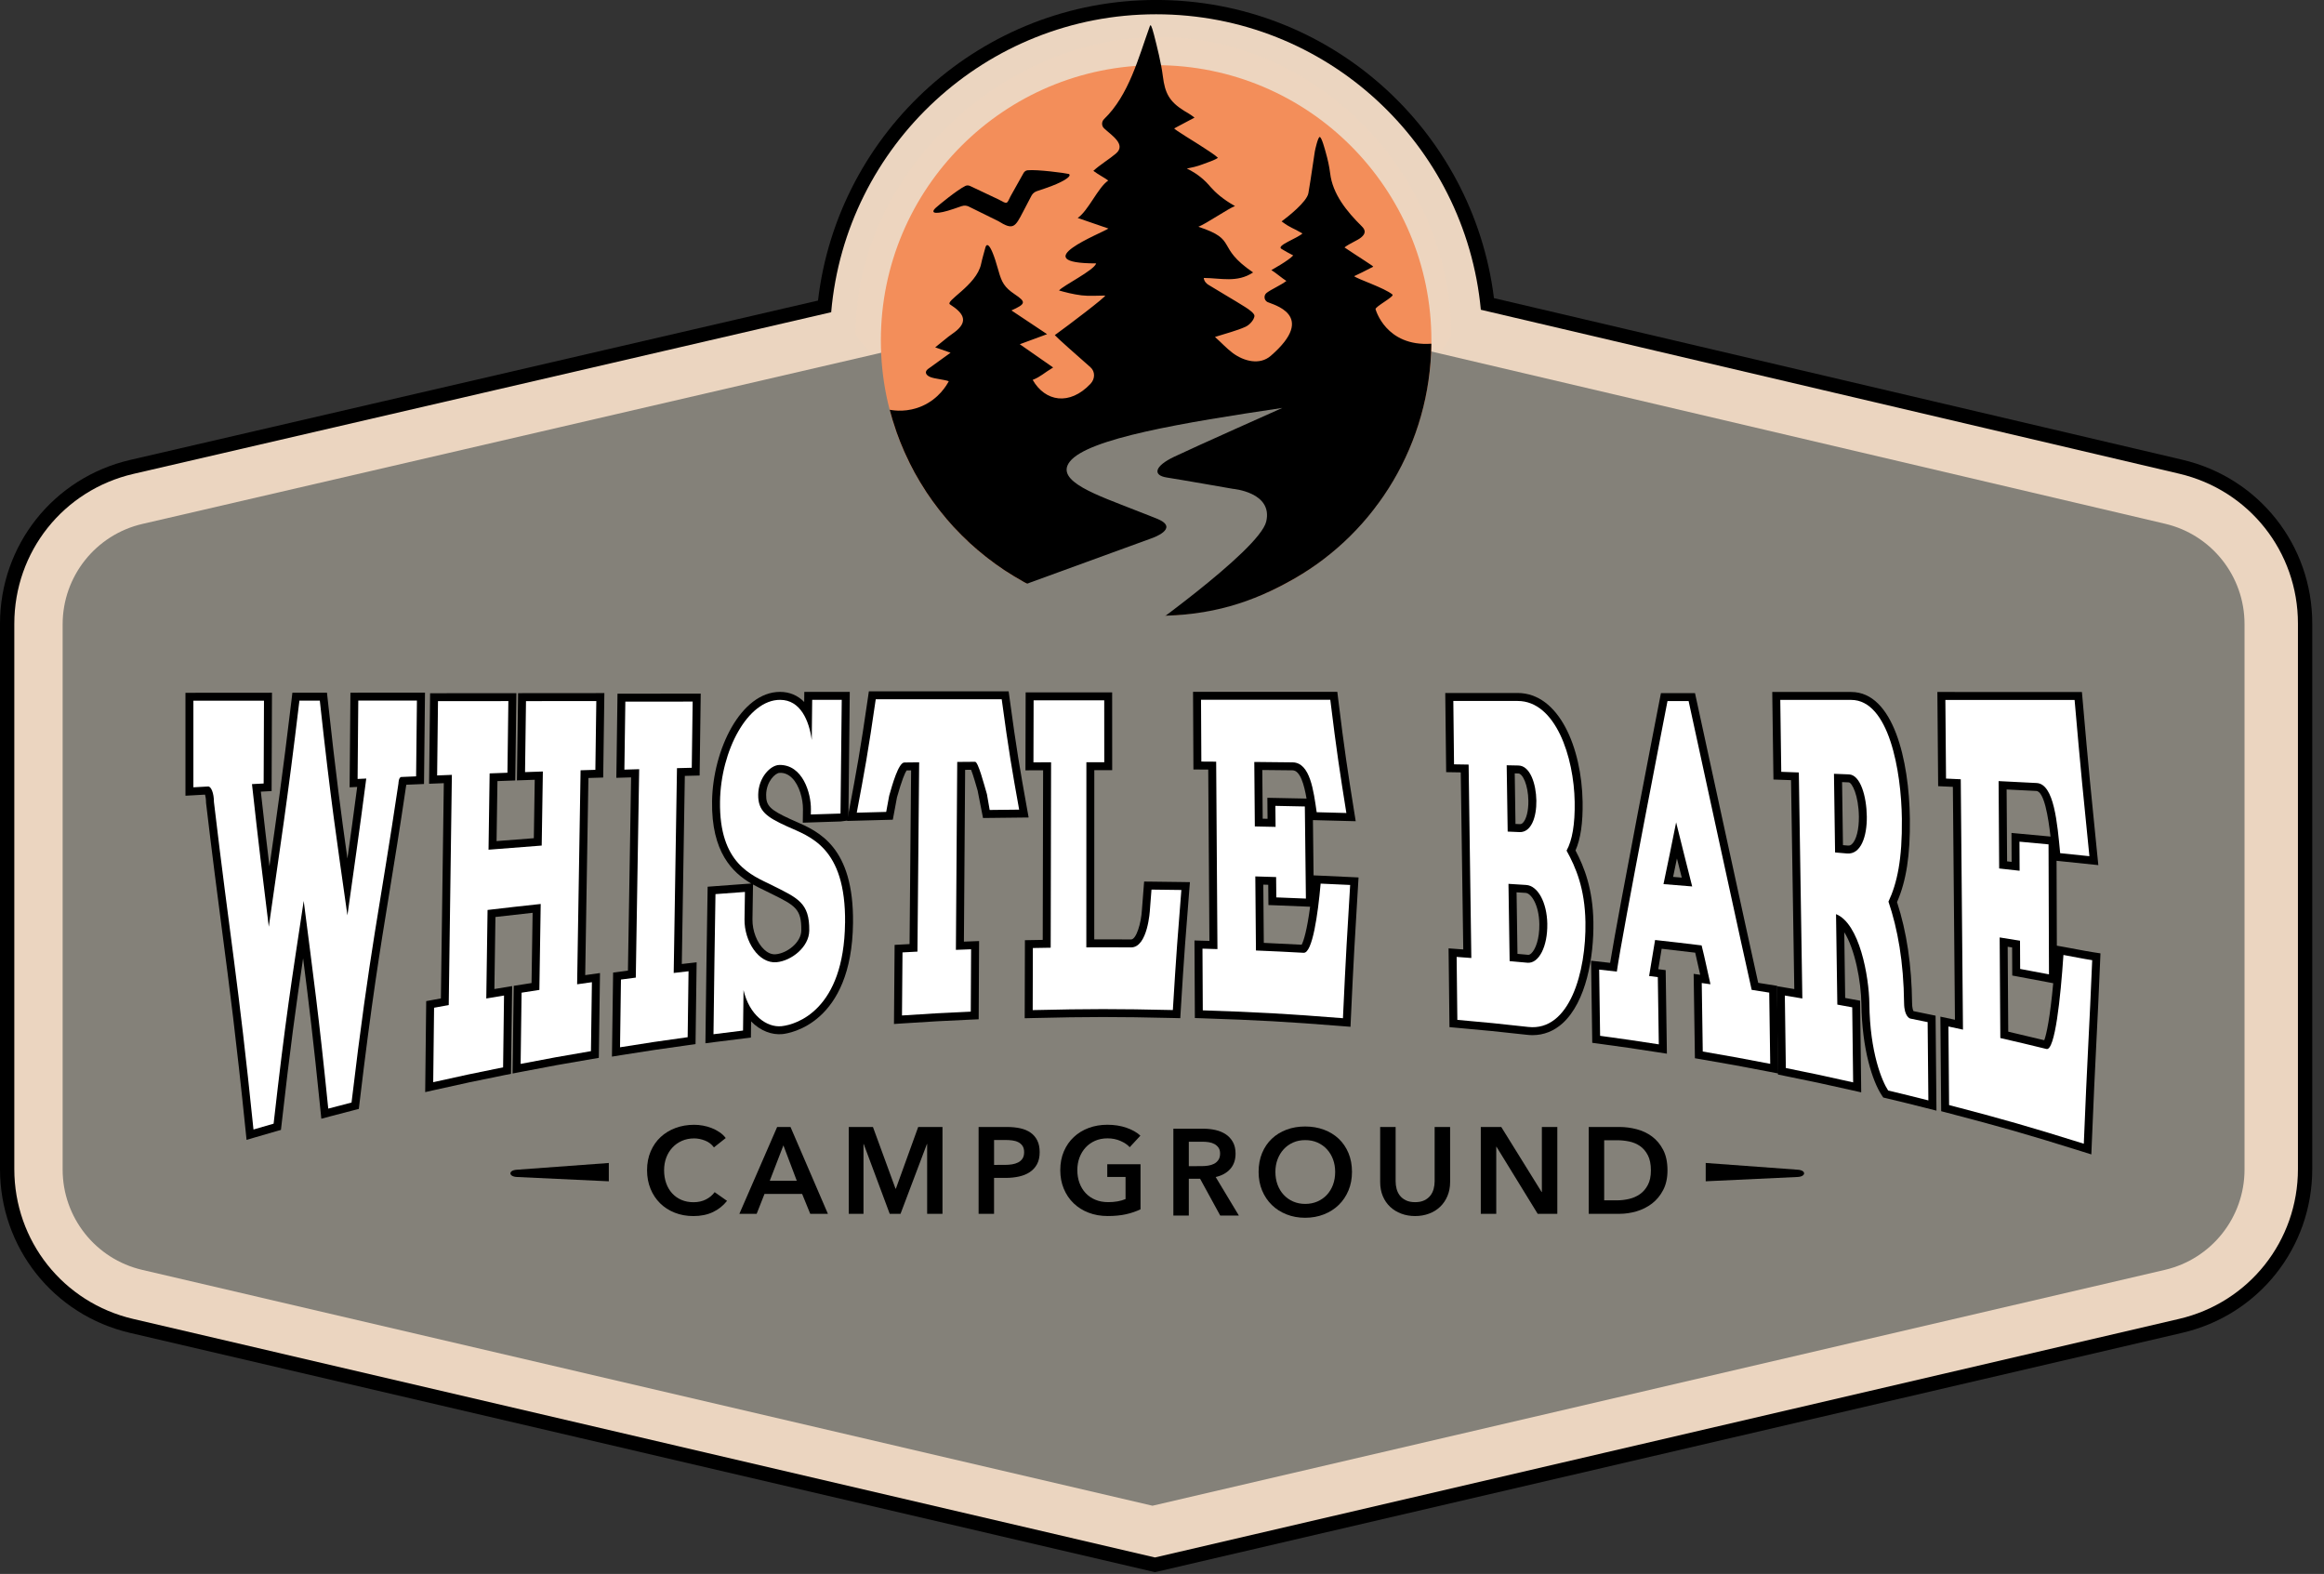
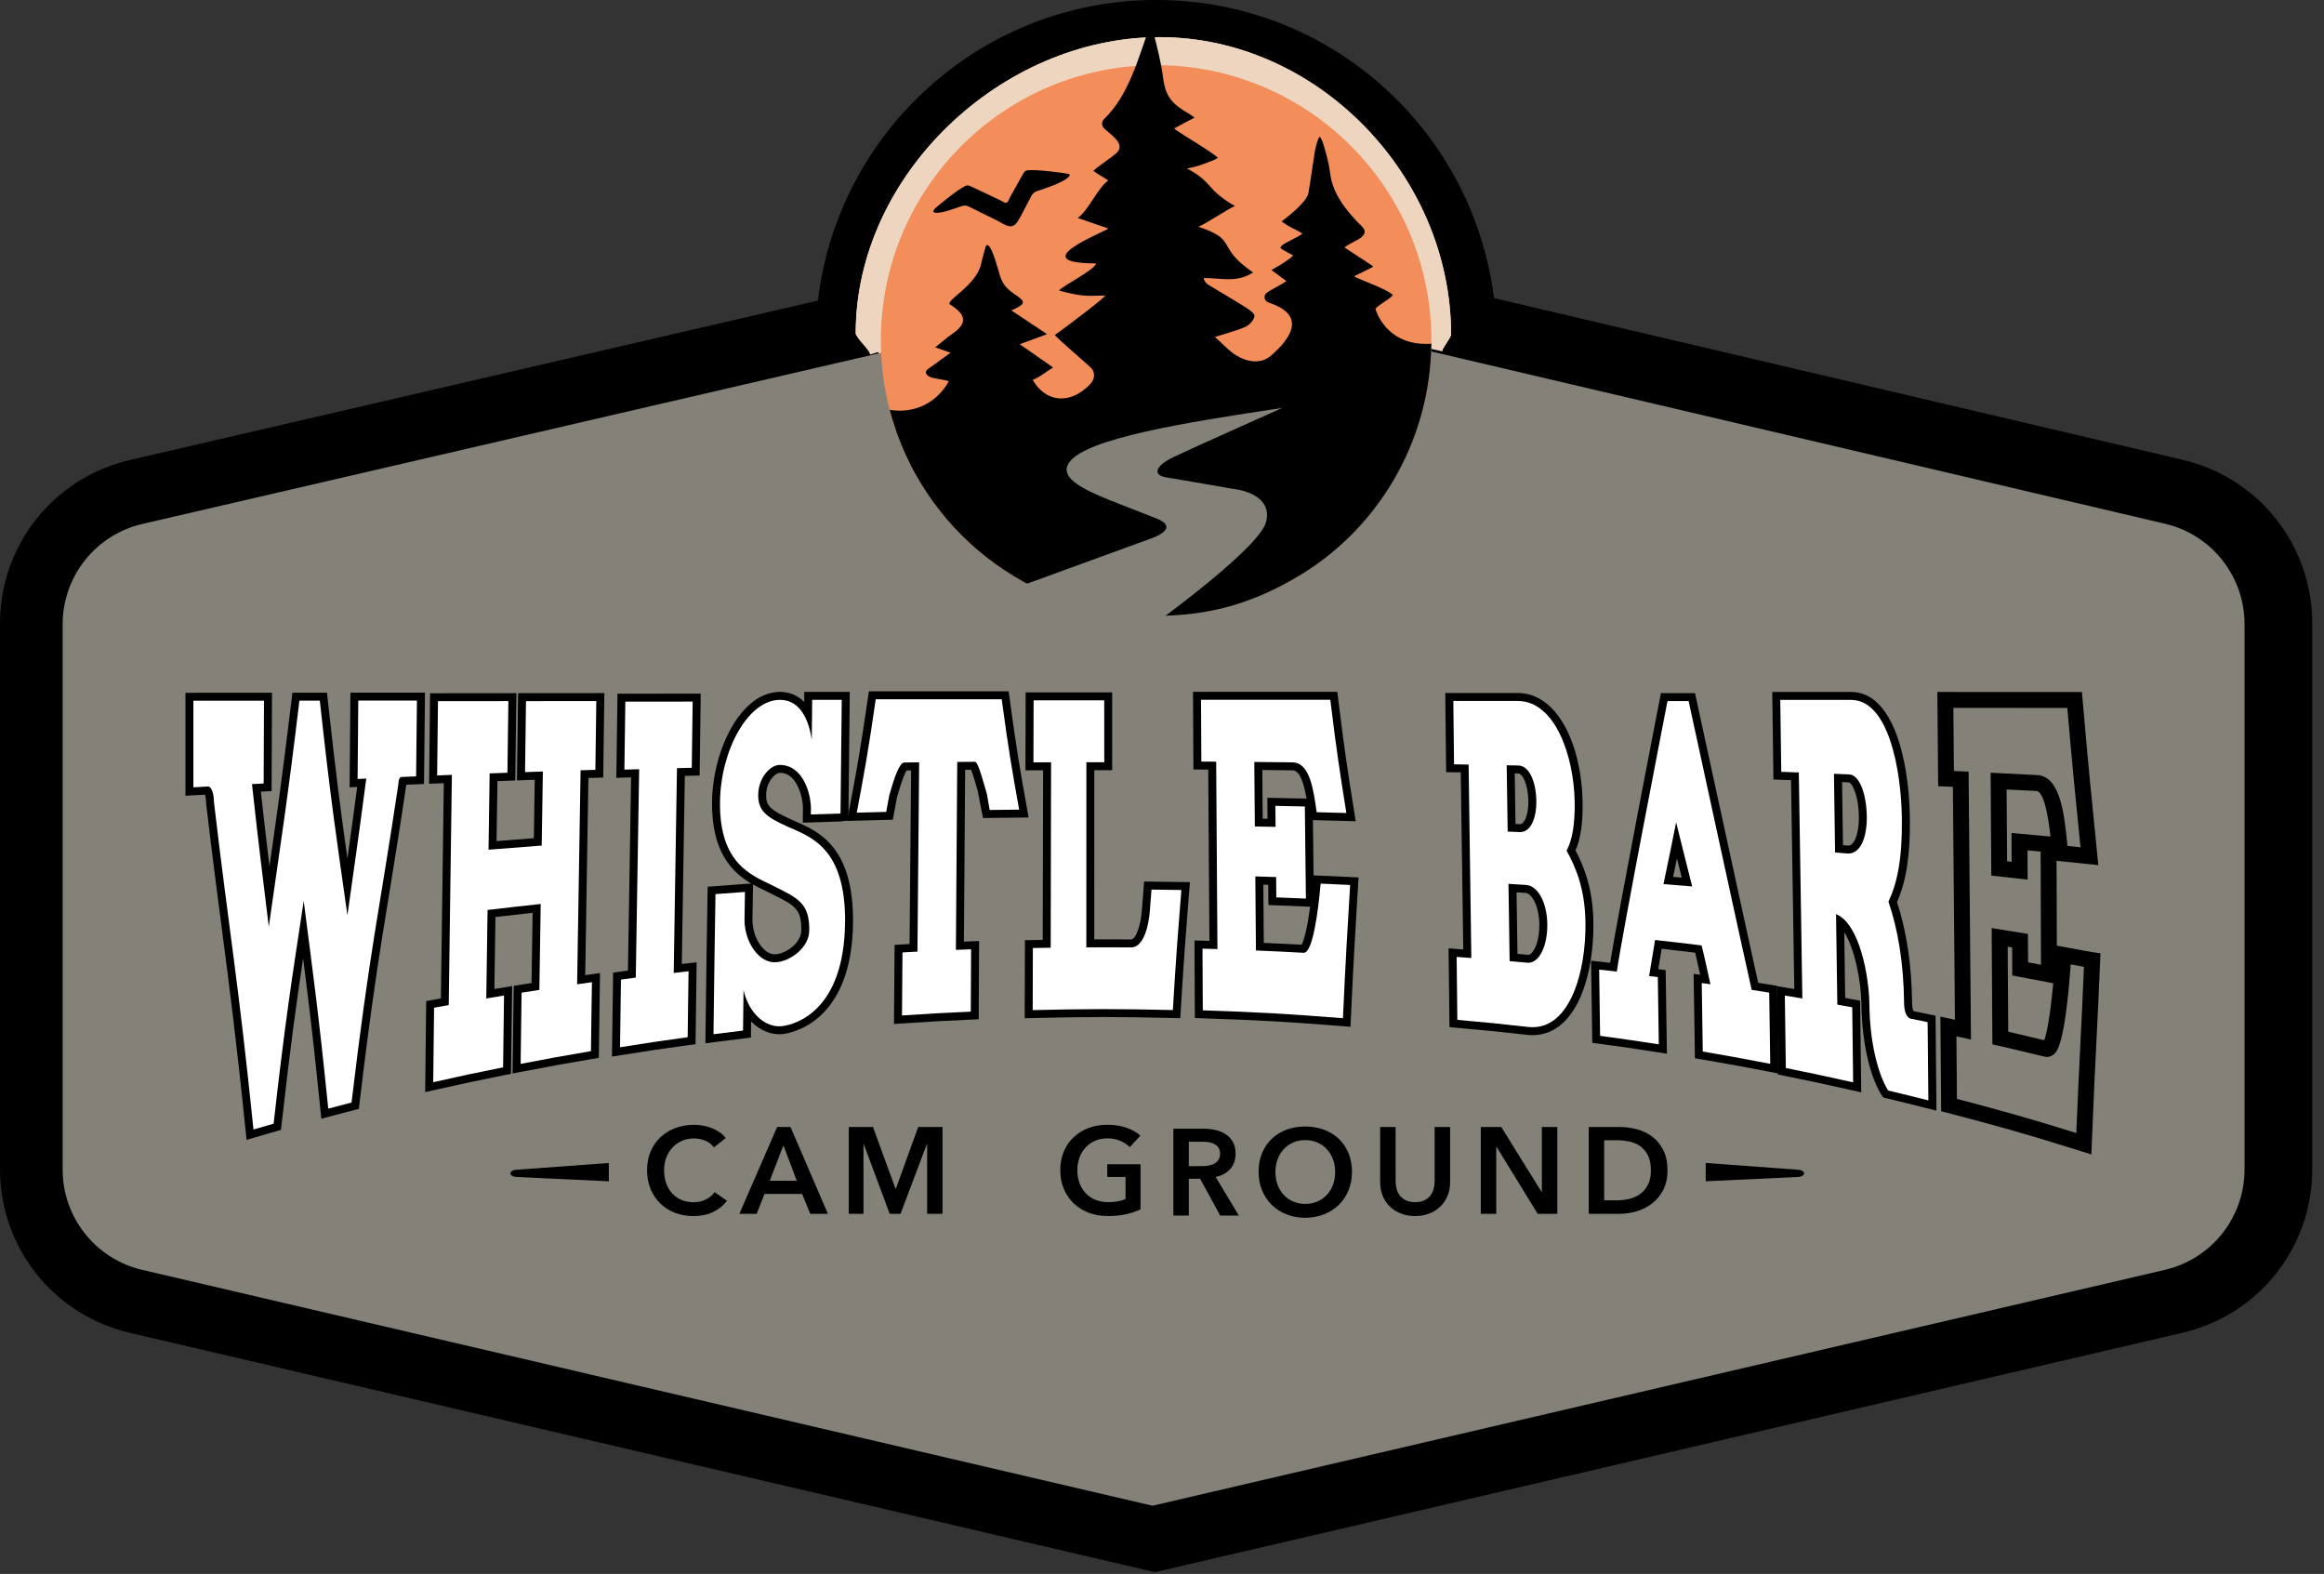
<svg xmlns="http://www.w3.org/2000/svg" width="127" height="86" viewBox="0 0 127 86" fill="none">
  <rect x="0" y="0" width="127" height="86" fill="#333333" stroke="none" />
  <g clip-path="url(#clip0_1_627)">
    <path d="M63.117 85.904L7.102 72.829C2.921 71.853 0 68.172 0 63.878V34.084C0 29.782 2.926 26.101 7.117 25.13L44.701 16.423C45.784 7.188 53.658 -0.002 63.179 -0.002C72.7 -0.002 80.499 7.119 81.641 16.29L119.267 25.122C123.442 26.102 126.358 29.782 126.358 34.07V63.876C126.358 68.172 123.436 71.853 119.252 72.827L63.117 85.904ZM63.179 7.122C56.848 7.122 51.698 12.272 51.698 18.603C51.698 18.779 51.704 18.954 51.712 19.129L51.837 22.083L8.724 32.071C7.782 32.289 7.125 33.117 7.125 34.084V63.878C7.125 64.844 7.781 65.671 8.722 65.891L63.119 78.588L117.636 65.889C118.577 65.67 119.234 64.842 119.234 63.876V34.07C119.234 33.106 118.578 32.278 117.639 32.058L74.549 21.943L74.651 18.935C74.654 18.825 74.659 18.715 74.659 18.604C74.659 12.273 69.509 7.123 63.178 7.123L63.179 7.122Z" fill="black" />
-     <path d="M63.117 85.101L7.28 72.068C3.454 71.175 0.782 67.807 0.782 63.879V34.085C0.782 30.149 3.459 26.781 7.293 25.893L45.422 17.06C46.208 7.952 53.872 0.78 63.179 0.78C72.486 0.78 80.075 7.881 80.924 16.925L119.089 25.884C122.909 26.781 125.576 30.147 125.576 34.071V63.877C125.576 67.808 122.902 71.176 119.074 72.067L63.117 85.101ZM63.179 6.34C56.417 6.34 50.916 11.841 50.916 18.603C50.916 18.79 50.923 18.976 50.93 19.162L51.028 21.467L8.548 31.309C7.25 31.61 6.343 32.75 6.343 34.084V63.878C6.343 65.209 7.248 66.35 8.544 66.652L63.119 79.391L117.814 66.65C119.111 66.348 120.016 65.207 120.016 63.876V34.07C120.016 32.741 119.113 31.601 117.819 31.297L75.353 21.329L75.434 18.963C75.438 18.844 75.443 18.724 75.443 18.604C75.443 11.842 69.942 6.341 63.18 6.341L63.179 6.34Z" fill="#EBD5C0" />
    <path d="M78.07 19.171C78.076 18.992 78.084 18.812 78.084 18.631C78.084 10.323 71.349 3.588 63.041 3.588C54.733 3.588 47.998 10.323 47.998 18.631C47.998 18.858 48.005 19.083 48.015 19.307L7.782 28.628C5.23 29.219 3.423 31.492 3.423 34.112V63.906C3.423 66.522 5.225 68.793 7.772 69.387L62.979 82.274L118.305 69.386C120.854 68.792 122.657 66.521 122.657 63.904V34.098C122.657 31.485 120.859 29.215 118.315 28.618L78.07 19.171Z" fill="#848179" />
    <path d="M76.161 26.202C76.113 26.283 76.067 26.365 76.018 26.445C76.067 26.364 76.114 26.283 76.161 26.202Z" fill="#A8A196" />
    <path d="M51.046 9.698C50.988 9.776 50.943 9.859 50.887 9.937C50.967 9.824 51.044 9.71 51.127 9.6C51.101 9.634 51.072 9.664 51.046 9.698Z" fill="#A8A196" />
    <path d="M49.964 11.412C50.104 11.155 50.254 10.903 50.409 10.655C50.252 10.904 50.105 11.157 49.964 11.412Z" fill="#A8A196" />
    <path d="M75.23 27.629C75.305 27.528 75.364 27.421 75.436 27.32C75.256 27.573 75.069 27.821 74.874 28.062C74.991 27.916 75.117 27.781 75.23 27.629Z" fill="#A8A196" />
    <path d="M49.923 11.49C49.937 11.464 49.95 11.438 49.964 11.413C49.95 11.439 49.937 11.465 49.923 11.49Z" fill="#DEEDF2" />
    <path d="M50.409 10.655C50.562 10.413 50.719 10.173 50.887 9.937C50.721 10.172 50.561 10.411 50.409 10.655Z" fill="#DEEDF2" />
-     <path d="M76.018 26.445C75.838 26.742 75.639 27.031 75.436 27.32C75.639 27.035 75.835 26.745 76.018 26.445Z" fill="#DEEDF2" />
    <path d="M51.127 9.6C51.405 9.232 51.694 8.877 51.998 8.542C51.692 8.881 51.401 9.234 51.127 9.6Z" fill="#DEEDF2" />
    <path d="M62.077 14.858L78.814 19.189C78.821 18.994 79.297 18.463 79.297 18.267C79.297 9.624 72.006 2.029 63.362 2.029C54.718 2.029 46.762 9.566 46.762 18.209C46.762 18.467 47.535 19.118 47.547 19.374L62.076 14.857L62.077 14.858Z" fill="#EDD5BF" />
    <path d="M39.013 62.692C38.888 62.522 38.725 62.398 38.524 62.32C38.323 62.242 38.125 62.203 37.934 62.203C37.688 62.203 37.465 62.248 37.264 62.337C37.062 62.427 36.889 62.549 36.744 62.706C36.599 62.863 36.487 63.046 36.409 63.255C36.331 63.465 36.291 63.693 36.291 63.939C36.291 64.198 36.329 64.435 36.405 64.65C36.481 64.865 36.589 65.049 36.73 65.203C36.871 65.357 37.039 65.477 37.236 65.562C37.433 65.647 37.654 65.69 37.9 65.69C38.155 65.69 38.381 65.639 38.577 65.539C38.774 65.439 38.932 65.306 39.054 65.14L39.731 65.616C39.521 65.88 39.264 66.084 38.96 66.229C38.655 66.374 38.3 66.447 37.894 66.447C37.523 66.447 37.182 66.385 36.872 66.262C36.561 66.139 36.294 65.967 36.071 65.746C35.848 65.525 35.673 65.261 35.548 64.955C35.423 64.649 35.36 64.31 35.36 63.939C35.36 63.559 35.427 63.216 35.558 62.91C35.69 62.604 35.871 62.343 36.102 62.129C36.333 61.915 36.604 61.749 36.917 61.633C37.23 61.517 37.57 61.459 37.936 61.459C38.088 61.459 38.247 61.473 38.412 61.503C38.578 61.532 38.736 61.577 38.888 61.637C39.041 61.697 39.183 61.772 39.317 61.862C39.452 61.951 39.565 62.059 39.659 62.184L39.016 62.693L39.013 62.692Z" fill="black" />
    <path d="M42.469 61.579H43.199L45.243 66.325H44.278L43.835 65.239H41.777L41.349 66.325H40.404L42.469 61.579ZM43.541 64.515L42.811 62.584L42.067 64.515H43.541Z" fill="black" />
    <path d="M46.383 61.579H47.704L48.938 64.951H48.957L50.177 61.579H51.504V66.325H50.666V62.511H50.653L49.211 66.325H48.621L47.2 62.511H47.187V66.325H46.383V61.579Z" fill="black" />
-     <path d="M53.478 61.579H55.026C55.299 61.579 55.545 61.604 55.763 61.653C55.982 61.702 56.17 61.783 56.326 61.894C56.482 62.005 56.603 62.149 56.688 62.323C56.773 62.497 56.815 62.707 56.815 62.953C56.815 63.217 56.766 63.438 56.668 63.617C56.57 63.796 56.437 63.94 56.269 64.049C56.102 64.159 55.905 64.238 55.683 64.287C55.459 64.336 55.222 64.361 54.973 64.361H54.322V66.325H53.478V61.579ZM54.913 63.65C55.052 63.65 55.183 63.64 55.309 63.62C55.434 63.6 55.546 63.564 55.644 63.513C55.742 63.462 55.82 63.392 55.879 63.302C55.937 63.213 55.966 63.096 55.966 62.953C55.966 62.814 55.936 62.701 55.879 62.614C55.82 62.527 55.743 62.459 55.647 62.41C55.551 62.361 55.441 62.329 55.318 62.313C55.196 62.297 55.069 62.29 54.94 62.29H54.323V63.651L54.913 63.65Z" fill="black" />
    <path d="M62.326 66.077C62.085 66.193 61.82 66.284 61.532 66.348C61.244 66.412 60.912 66.445 60.537 66.445C60.152 66.445 59.802 66.383 59.484 66.26C59.166 66.137 58.894 65.965 58.666 65.744C58.438 65.523 58.26 65.259 58.133 64.953C58.005 64.647 57.941 64.308 57.941 63.937C57.941 63.557 58.007 63.214 58.139 62.908C58.271 62.602 58.452 62.341 58.683 62.127C58.913 61.912 59.185 61.747 59.497 61.631C59.81 61.515 60.15 61.457 60.516 61.457C60.895 61.457 61.243 61.512 61.558 61.621C61.873 61.73 62.127 61.874 62.319 62.053L61.736 62.683C61.615 62.549 61.446 62.435 61.23 62.341C61.014 62.247 60.778 62.2 60.523 62.2C60.272 62.2 60.046 62.245 59.842 62.334C59.64 62.424 59.466 62.546 59.323 62.703C59.18 62.86 59.069 63.043 58.991 63.252C58.912 63.462 58.873 63.69 58.873 63.936C58.873 64.191 58.913 64.424 58.991 64.637C59.069 64.85 59.18 65.034 59.326 65.19C59.471 65.347 59.648 65.468 59.856 65.555C60.063 65.642 60.299 65.686 60.563 65.686C60.924 65.686 61.24 65.63 61.508 65.518V64.311H60.509V63.614H62.326V66.074V66.077Z" fill="black" />
    <path d="M64.121 61.674H65.77C65.994 61.674 66.21 61.697 66.42 61.744C66.63 61.791 66.816 61.868 66.979 61.975C67.143 62.082 67.273 62.223 67.372 62.397C67.471 62.571 67.52 62.784 67.52 63.034C67.52 63.378 67.422 63.659 67.228 63.875C67.034 64.091 66.769 64.238 66.434 64.314L67.701 66.419H66.682L65.582 64.408H64.965V66.419H64.121V61.674ZM65.655 63.718C65.776 63.718 65.896 63.709 66.018 63.691C66.138 63.673 66.247 63.64 66.343 63.591C66.439 63.542 66.518 63.471 66.581 63.38C66.644 63.289 66.675 63.171 66.675 63.028C66.675 62.898 66.646 62.792 66.588 62.709C66.53 62.626 66.456 62.561 66.367 62.512C66.277 62.463 66.176 62.429 66.062 62.411C65.948 62.393 65.837 62.385 65.729 62.385H64.965V63.719L65.655 63.718Z" fill="black" />
    <path d="M68.779 64.032C68.779 63.652 68.843 63.309 68.97 63.003C69.098 62.697 69.274 62.436 69.5 62.222C69.726 62.008 69.994 61.842 70.305 61.726C70.615 61.61 70.954 61.552 71.321 61.552C71.692 61.552 72.033 61.61 72.346 61.726C72.659 61.842 72.93 62.008 73.157 62.222C73.384 62.437 73.562 62.697 73.69 63.003C73.818 63.309 73.882 63.652 73.882 64.032C73.882 64.403 73.818 64.742 73.69 65.048C73.562 65.354 73.385 65.618 73.157 65.839C72.93 66.06 72.659 66.232 72.346 66.355C72.033 66.478 71.692 66.54 71.321 66.54C70.954 66.54 70.615 66.478 70.305 66.355C69.993 66.232 69.726 66.06 69.5 65.839C69.274 65.618 69.098 65.354 68.97 65.048C68.843 64.742 68.779 64.403 68.779 64.032ZM69.697 64.032C69.697 64.287 69.736 64.52 69.815 64.733C69.894 64.946 70.005 65.13 70.151 65.286C70.296 65.443 70.468 65.564 70.667 65.651C70.866 65.738 71.086 65.782 71.327 65.782C71.568 65.782 71.79 65.738 71.991 65.651C72.192 65.564 72.366 65.442 72.511 65.286C72.656 65.129 72.767 64.945 72.846 64.733C72.924 64.521 72.963 64.288 72.963 64.032C72.963 63.786 72.924 63.559 72.846 63.348C72.767 63.138 72.657 62.955 72.514 62.799C72.371 62.642 72.199 62.52 71.998 62.43C71.796 62.341 71.574 62.296 71.327 62.296C71.08 62.296 70.859 62.341 70.66 62.43C70.461 62.52 70.29 62.642 70.147 62.799C70.004 62.956 69.894 63.139 69.815 63.348C69.736 63.558 69.697 63.786 69.697 64.032Z" fill="black" />
    <path d="M79.245 64.582C79.245 64.868 79.195 65.126 79.097 65.356C78.999 65.587 78.865 65.782 78.695 65.943C78.525 66.104 78.324 66.228 78.091 66.315C77.858 66.402 77.606 66.446 77.333 66.446C77.06 66.446 76.808 66.402 76.576 66.315C76.344 66.228 76.141 66.104 75.969 65.943C75.797 65.782 75.663 65.587 75.566 65.356C75.47 65.126 75.422 64.868 75.422 64.582V61.579H76.267V64.548C76.267 64.687 76.284 64.824 76.32 64.96C76.356 65.096 76.415 65.218 76.498 65.325C76.581 65.432 76.69 65.519 76.826 65.586C76.963 65.653 77.131 65.687 77.332 65.687C77.533 65.687 77.702 65.653 77.838 65.586C77.974 65.519 78.084 65.432 78.167 65.325C78.25 65.218 78.309 65.096 78.345 64.96C78.381 64.824 78.399 64.686 78.399 64.548V61.579H79.244L79.245 64.582Z" fill="black" />
    <path d="M80.921 61.579H82.04L84.245 65.132H84.259V61.579H85.103V66.325H84.031L81.778 62.658H81.766V66.325H80.921V61.579Z" fill="black" />
    <path d="M86.82 61.579H88.502C88.81 61.579 89.121 61.619 89.434 61.7C89.746 61.78 90.028 61.913 90.279 62.099C90.528 62.284 90.732 62.528 90.888 62.829C91.045 63.131 91.123 63.505 91.123 63.952C91.123 64.367 91.045 64.725 90.888 65.024C90.732 65.323 90.528 65.57 90.279 65.761C90.028 65.953 89.746 66.095 89.434 66.187C89.121 66.279 88.81 66.324 88.502 66.324H86.82V61.579ZM88.368 65.587C88.588 65.587 88.806 65.561 89.025 65.51C89.244 65.459 89.442 65.372 89.618 65.249C89.794 65.126 89.938 64.96 90.049 64.749C90.161 64.539 90.217 64.273 90.217 63.952C90.217 63.612 90.161 63.335 90.049 63.121C89.938 62.906 89.794 62.739 89.618 62.618C89.441 62.497 89.243 62.415 89.025 62.37C88.805 62.326 88.587 62.303 88.368 62.303H87.664V65.587H88.368Z" fill="black" />
    <path d="M93.212 63.545V64.546L98.233 64.311C98.697 64.289 98.714 63.949 98.253 63.915L93.212 63.545Z" fill="black" />
    <path d="M33.27 63.546V64.547L28.249 64.312C27.785 64.29 27.768 63.95 28.229 63.916L33.27 63.546Z" fill="black" />
    <path d="M13.474 62.281L13.42 61.761C12.904 56.718 12.549 54.007 12.138 50.869C11.88 48.895 11.604 46.789 11.26 43.871C11.259 43.661 11.231 43.51 11.205 43.419L10.135 43.479V37.855L14.863 37.851L14.843 43.225L14.254 43.256C14.44 44.941 14.579 46.13 14.725 47.336C15.116 44.623 15.433 42.407 15.933 38.234L15.978 37.851H17.868L17.91 38.237C18.355 42.317 18.634 44.419 18.986 46.91C19.153 45.727 19.309 44.596 19.519 42.999L19.105 43.018L19.15 37.848L23.225 37.845L23.171 42.838L22.202 42.879C21.844 45.307 21.552 47.096 21.28 48.765C20.758 51.96 20.307 54.719 19.644 60.296L19.609 60.592L19.321 60.666C18.813 60.796 18.559 60.862 18.052 60.997L17.56 61.128L17.508 60.621C17.123 56.819 16.878 54.812 16.564 52.365C16.172 54.987 15.864 57.216 15.386 61.449L15.353 61.738L15.073 61.818C14.634 61.944 14.415 62.007 13.976 62.136L13.475 62.283L13.474 62.281ZM11.381 42.539C11.525 42.539 11.665 42.597 11.777 42.704C12.101 43.011 12.127 43.636 12.127 43.82C12.468 46.683 12.743 48.785 13.001 50.756C13.398 53.791 13.743 56.427 14.232 61.153C14.337 61.122 14.44 61.093 14.554 61.06C15.124 56.045 15.453 53.879 15.991 50.333L16.635 46.08L17.279 51.112C17.654 54.025 17.908 55.988 18.321 60.025C18.485 59.982 18.637 59.943 18.816 59.896C19.463 54.497 19.908 51.771 20.423 48.623C20.697 46.943 20.993 45.138 21.349 42.737C21.349 42.34 21.574 42.035 21.916 42.02L22.312 42.003L22.347 38.712H20.012L19.983 42.105L20.515 42.081L20.448 42.594C20.151 44.878 19.961 46.224 19.726 47.885L18.991 53.143L18.308 48.311C17.874 45.258 17.583 43.213 17.089 38.716H16.75C16.263 42.761 15.949 44.937 15.555 47.671C15.423 48.583 15.282 49.562 15.122 50.698L14.66 53.97L14.081 49.219C13.825 47.13 13.647 45.671 13.342 42.89L13.292 42.433L13.979 42.397L13.994 38.718L11.007 38.72V42.557L11.354 42.538C11.364 42.538 11.374 42.537 11.384 42.537L11.381 42.539Z" fill="black" />
    <path d="M23.235 59.678L23.291 54.702L24.093 54.554C24.125 52.028 24.15 50.314 24.174 48.597C24.198 46.918 24.222 45.237 24.253 42.793L23.448 42.825L23.504 37.879L28.219 37.875L28.214 38.315C28.194 40.005 28.183 40.771 28.163 42.231L28.157 42.644L27.184 42.68L27.136 45.958C27.883 45.898 28.408 45.857 29.172 45.8L29.222 42.607L28.249 42.641L28.258 41.988C28.277 40.667 28.287 39.902 28.307 38.304L28.312 37.875L33.027 37.871L32.963 42.485L32.155 42.51C32.12 44.802 32.094 46.361 32.067 47.919C32.041 49.469 32.014 51.016 31.98 53.281L32.788 53.168L32.781 53.674C32.76 55.073 32.75 55.81 32.729 57.44L32.724 57.802L32.367 57.862C30.811 58.125 30.059 58.261 28.534 58.557L28.011 58.658L28.017 58.124C28.037 56.52 28.048 55.754 28.066 54.428L28.074 53.867L29.047 53.714C29.07 52.134 29.084 51.255 29.106 49.876C28.363 49.957 27.839 50.016 27.074 50.105C27.052 51.558 27.039 52.459 27.017 54.041L27.988 53.88L27.925 58.674L27.58 58.743C26.032 59.053 25.285 59.212 23.771 59.553L23.235 59.674V59.678ZM24.151 55.427L24.115 58.589C25.197 58.347 25.912 58.196 27.064 57.964L27.104 54.91L26.133 55.074L26.14 54.552C26.169 52.485 26.182 51.563 26.211 49.714L26.217 49.334L26.594 49.29C27.756 49.153 28.338 49.087 29.502 48.962L29.991 48.91L29.983 49.401C29.954 51.193 29.94 52.086 29.91 54.095L29.905 54.462L28.932 54.613C28.917 55.686 28.907 56.408 28.893 57.604C29.988 57.394 30.708 57.264 31.865 57.067C31.881 55.872 31.89 55.167 31.905 54.169L31.097 54.284L31.104 53.775C31.142 51.228 31.171 49.567 31.199 47.904C31.227 46.255 31.255 44.603 31.293 42.082L31.299 41.667L32.107 41.642L32.147 38.74L29.17 38.742C29.155 39.963 29.145 40.688 29.13 41.74L30.105 41.707L30.028 46.608L29.632 46.638C28.471 46.724 27.89 46.769 26.73 46.863L26.253 46.902L26.326 41.843L27.3 41.807C27.315 40.723 27.324 39.989 27.339 38.746L24.363 38.749L24.327 41.922L25.133 41.89L25.128 42.347C25.094 45.045 25.068 46.829 25.042 48.611C25.016 50.407 24.99 52.201 24.956 54.924L24.951 55.282L24.15 55.428L24.151 55.427Z" fill="black" />
    <path d="M33.441 57.735L33.505 53.141L34.315 53.035C34.35 50.747 34.376 49.21 34.403 47.669C34.429 46.173 34.455 44.672 34.488 42.477L33.68 42.501L33.69 41.883C33.708 40.608 33.719 39.877 33.739 38.333L33.744 37.904L38.292 37.9L38.287 38.34C38.267 39.91 38.258 40.617 38.238 41.958L38.232 42.375L37.424 42.395C37.391 44.573 37.366 46.053 37.341 47.529C37.316 49.013 37.291 50.493 37.259 52.673L38.069 52.581L38.009 57.052L37.638 57.103C36.162 57.306 35.424 57.416 33.952 57.652L33.442 57.734L33.441 57.735ZM34.363 53.905L34.324 56.714C35.37 56.548 36.067 56.444 37.149 56.294L37.186 53.557L36.374 53.652L36.381 53.156C36.417 50.698 36.444 49.109 36.471 47.515C36.497 45.947 36.524 44.374 36.559 41.965L36.565 41.548L37.373 41.527C37.387 40.56 37.396 39.889 37.41 38.768L34.6 38.771C34.585 39.925 34.575 40.615 34.561 41.604L35.369 41.581L35.362 42.034C35.325 44.482 35.298 46.084 35.27 47.682C35.242 49.305 35.214 50.924 35.177 53.422L35.172 53.799L34.362 53.904L34.363 53.905Z" fill="black" />
    <path d="M38.549 57.005L38.555 56.505C38.595 53.176 38.617 51.789 38.655 49.454L38.671 48.451L39.066 48.421C39.71 48.371 40.033 48.347 40.679 48.302L41.052 48.276C40.033 47.679 38.87 46.57 38.912 43.783C38.955 40.956 40.491 37.806 42.627 37.805C43.148 37.805 43.594 37.996 43.947 38.357L43.953 37.804H46.437L46.433 38.243C46.406 41.106 46.392 42.236 46.366 44.414L46.361 44.83L45.944 44.885L43.87 44.952L43.879 44.216C43.886 43.67 43.685 42.91 43.286 42.513C43.09 42.318 42.856 42.212 42.594 42.231C42.377 42.235 41.878 42.692 41.868 43.427C41.859 44.026 42.083 44.25 43.196 44.76L43.466 44.879C44.739 45.434 46.664 46.273 46.615 50.437C46.551 55.942 43.149 56.462 42.761 56.503C42.193 56.562 41.557 56.334 41.046 55.81L41.035 56.695L40.657 56.74C40.013 56.817 39.69 56.857 39.046 56.941L38.549 57.005ZM39.527 49.256L39.524 49.467C39.488 51.681 39.466 53.042 39.43 56.014C39.686 55.982 39.908 55.954 40.175 55.922L40.244 50.517L40.275 50.648C40.258 50.506 40.25 50.362 40.252 50.22L40.268 49.201C40.012 49.219 39.79 49.236 39.527 49.256ZM40.44 51.36L41.055 54.001C41.322 55.148 42.096 55.701 42.668 55.638C43.172 55.585 45.691 55.082 45.745 50.426C45.787 46.838 44.307 46.193 43.117 45.674L42.833 45.548C41.713 45.036 40.98 44.61 40.998 43.412C41.014 42.256 41.844 41.375 42.576 41.36C43.086 41.361 43.536 41.535 43.898 41.895C44.453 42.446 44.716 43.344 44.745 44.053L45.502 44.029C45.524 42.183 45.538 41.044 45.56 38.672H44.813L44.794 40.438L43.929 40.492C43.836 39.813 43.543 38.673 42.627 38.673C41.204 38.673 39.821 41.162 39.781 43.795C39.737 46.703 41.061 47.341 42.125 47.854L42.549 48.062C43.878 48.723 44.681 49.122 44.659 50.855C44.644 52.01 43.494 52.916 42.472 53.007C42.006 53.048 41.558 52.88 41.17 52.52C40.852 52.226 40.6 51.815 40.441 51.36H40.44ZM41.15 48.331L41.12 50.234C41.11 50.857 41.368 51.52 41.76 51.884C41.9 52.015 42.124 52.168 42.393 52.142C43.018 52.086 43.78 51.495 43.789 50.844C43.804 49.656 43.456 49.483 42.161 48.839L41.747 48.635C41.565 48.547 41.361 48.45 41.15 48.331Z" fill="black" />
    <path d="M48.853 55.951L48.888 51.629L49.705 51.585L49.746 46.965C49.76 45.561 49.772 44.18 49.79 42.094L49.543 42.097C49.448 42.238 49.286 42.617 49.017 43.57L48.79 44.789L46.291 44.857L46.391 44.327C46.813 42.09 47.017 40.981 47.427 38.147L47.481 37.775H55.12L55.171 38.151C55.55 40.957 55.736 42.021 56.121 44.161L56.212 44.668L53.719 44.696L53.424 43.195C53.338 42.898 53.178 42.335 53.067 42.062L52.742 42.065L52.675 51.451L53.505 51.42L53.482 55.694L53.069 55.712C51.569 55.778 50.819 55.82 49.321 55.92L48.853 55.951ZM49.75 52.453L49.73 55.022C50.812 54.951 51.522 54.912 52.618 54.862L52.632 52.321L51.801 52.353L51.88 41.202L53.286 41.19H53.291C53.736 41.19 53.879 41.617 54.26 42.956L54.35 43.269L54.448 43.818L55.176 43.81C54.864 42.068 54.68 40.974 54.362 38.644H48.234C47.889 41.005 47.688 42.138 47.346 43.959L48.066 43.94L48.165 43.401C48.582 41.914 48.869 41.237 49.415 41.231L50.667 41.216L50.664 41.659C50.645 43.999 50.631 45.474 50.616 46.975L50.568 52.412L49.751 52.454L49.75 52.453Z" fill="black" />
    <path d="M55.997 55.638L56.009 51.373L56.982 51.356L57.003 42.088L56.038 42.092L56.049 37.833H60.776L60.778 42.082H59.801L59.798 51.328C60.507 51.324 60.985 51.327 61.809 51.333C62.093 51.333 62.362 50.455 62.404 49.699L62.523 48.169L62.928 48.173C63.582 48.179 63.91 48.184 64.563 48.194L65.026 48.201L64.989 48.663C64.802 51.001 64.71 52.15 64.524 55.216L64.499 55.634L64.08 55.624C61.006 55.553 59.507 55.554 56.441 55.627L55.995 55.638H55.997ZM56.875 52.227L56.868 54.748C59.522 54.688 61.014 54.688 63.683 54.746C63.841 52.159 63.932 50.986 64.087 49.055C63.822 49.051 63.597 49.048 63.327 49.045L63.271 49.755C63.25 50.155 63.076 52.201 61.811 52.201H61.802C60.827 52.193 60.341 52.193 59.366 52.198L58.93 52.2L58.933 41.213H59.91L59.908 38.701H56.917L56.911 41.219L57.875 41.216L57.851 52.211L56.876 52.226L56.875 52.227Z" fill="black" />
    <path d="M73.801 56.105L73.353 56.069C70.283 55.825 68.784 55.741 65.714 55.64L65.296 55.626L65.274 51.388L66.091 51.411L66.027 42.05L65.217 42.045L65.196 37.803H73.081L73.127 38.185C73.473 41.012 73.645 42.119 74.003 44.355L74.086 44.872L71.748 44.811L71.783 47.831L72.186 47.848C72.832 47.876 73.156 47.891 73.802 47.923L74.241 47.944L74.189 48.806C74.048 51.127 73.971 52.406 73.821 55.656L73.801 56.105ZM66.161 54.786C68.825 54.876 70.318 54.96 72.974 55.167C73.11 52.243 73.187 50.974 73.321 48.768C73.055 48.755 72.83 48.745 72.561 48.733C72.215 52.242 71.718 52.522 71.216 52.494C70.175 52.437 69.655 52.412 68.614 52.368L68.201 52.351L68.159 47.44L70.166 47.502L70.177 48.615C70.442 48.625 70.664 48.634 70.924 48.645L70.876 44.491L70.135 44.476L70.147 45.625L68.142 45.582L68.105 41.195L70.643 41.221C71.864 41.235 72.151 42.746 72.331 43.955L73.064 43.974C72.773 42.151 72.603 41.022 72.313 38.67H66.07L66.083 41.18L66.892 41.185L66.967 52.306L66.148 52.281L66.161 54.786ZM69.063 51.519C69.814 51.551 70.313 51.576 71.132 51.62C71.243 51.418 71.427 50.812 71.594 49.545L71.344 49.534C70.698 49.505 70.375 49.493 69.73 49.468L69.316 49.453L69.305 48.345L69.036 48.337L69.063 51.519ZM69.003 44.733L69.268 44.739L69.257 43.592L71.399 43.635C71.267 42.877 71.056 42.096 70.633 42.091L68.981 42.074L69.003 44.733Z" fill="black" />
    <path d="M83.752 56.561C83.658 56.561 83.562 56.556 83.466 56.545C81.922 56.372 81.15 56.295 79.602 56.159L79.21 56.124L79.16 51.819L79.963 51.878C79.937 49.83 79.915 48.444 79.895 47.057C79.874 45.664 79.854 44.27 79.826 42.204L79.029 42.191L78.979 37.865H82.931C85.2 37.867 86.436 40.858 86.485 43.811C86.504 44.962 86.377 45.835 86.097 46.469C86.579 47.385 87.044 48.571 87.074 50.372C87.106 52.281 86.682 54.738 85.395 55.909C84.923 56.338 84.36 56.561 83.752 56.561ZM80.069 55.328C81.375 55.445 82.145 55.523 83.561 55.682C84.036 55.736 84.444 55.6 84.809 55.268C85.693 54.464 86.241 52.548 86.204 50.388C86.175 48.646 85.717 47.58 85.227 46.688L85.112 46.479L85.227 46.27C85.504 45.767 85.635 44.945 85.616 43.827C85.581 41.714 84.726 38.738 82.931 38.737H79.857L79.887 41.338L80.683 41.352L80.688 41.773C80.717 44.074 80.74 45.56 80.762 47.045C80.784 48.537 80.806 50.027 80.836 52.342L80.842 52.817L80.038 52.756L80.067 55.329L80.069 55.328ZM83.523 53.042C83.491 53.042 83.459 53.04 83.427 53.038L82.069 52.917L82.064 52.525C82.042 50.884 82.029 50.073 82.008 48.755L81.993 47.834L83.429 47.924C84.311 47.981 84.967 49.058 84.99 50.486C85.006 51.461 84.737 52.3 84.271 52.732C84.05 52.937 83.793 53.044 83.523 53.044V53.042ZM82.926 52.12L83.506 52.172C83.528 52.175 83.587 52.178 83.68 52.093C83.909 51.881 84.133 51.305 84.121 50.498C84.104 49.427 83.668 48.807 83.373 48.788L82.876 48.757C82.894 49.957 82.907 50.739 82.926 52.12ZM83.063 45.9C83.046 45.9 83.03 45.9 83.013 45.899L81.96 45.855L81.894 41.371L82.986 41.392C83.931 41.412 84.372 42.583 84.39 43.736C84.403 44.548 84.196 45.222 83.823 45.585C83.611 45.791 83.349 45.9 83.063 45.9ZM82.817 45.021L83.051 45.031C83.109 45.037 83.164 45.014 83.217 44.963C83.41 44.775 83.53 44.299 83.521 43.75C83.507 42.905 83.218 42.267 82.968 42.262L82.776 42.258L82.817 45.021Z" fill="black" />
    <path d="M97.179 58.657L96.655 58.555C95.187 58.27 94.452 58.135 92.978 57.884L92.622 57.823L92.617 57.462C92.595 55.843 92.584 55.111 92.561 53.72L92.553 53.212L92.91 53.263L92.888 53.161C92.807 52.789 92.726 52.422 92.638 52.055C91.944 51.971 91.478 51.916 90.805 51.841C90.738 52.234 90.686 52.547 90.62 52.957L91.024 53.008L91.03 53.385C91.052 54.749 91.063 55.468 91.084 57.06L91.091 57.574L90.583 57.495C89.305 57.296 88.665 57.203 87.383 57.03L87.012 56.98L87.007 56.605C86.987 55.086 86.976 54.375 86.957 53.118L86.947 52.494L87.989 52.611C88.458 49.728 90.601 38.718 90.697 38.224L90.766 37.872H92.28H92.627C92.658 38.013 95.59 51.521 96.081 53.703L97.111 53.866L97.116 54.231C97.138 55.681 97.149 56.443 97.171 58.124L97.178 58.658L97.179 58.657ZM93.481 57.088C94.563 57.274 95.257 57.4 96.297 57.6C96.281 56.405 96.271 55.682 96.254 54.609L95.372 54.471L95.303 54.19C95.139 53.529 92.428 41.041 91.929 38.74H91.483C91.081 40.812 89.033 51.378 88.787 53.148L88.729 53.569L87.833 53.466C87.847 54.412 87.857 55.085 87.872 56.218C88.761 56.339 89.352 56.425 90.209 56.556C90.193 55.441 90.183 54.763 90.168 53.773L89.62 53.704L89.691 53.26C89.821 52.443 89.888 52.053 90.018 51.288L90.087 50.884L90.494 50.929C91.514 51.042 92.024 51.101 93.042 51.225L93.337 51.261L93.41 51.549C93.531 52.023 93.633 52.493 93.739 52.972L94.036 54.297L93.441 54.212C93.457 55.202 93.467 55.903 93.484 57.086L93.481 57.088ZM93.042 48.92L92.437 48.869C91.81 48.816 91.497 48.791 90.87 48.741L90.378 48.702L90.576 47.755C90.792 46.718 90.928 46.068 91.169 44.85L91.55 42.934L92.017 44.831C92.243 45.746 92.396 46.353 92.57 47.041L93.042 48.92ZM91.431 47.914C91.595 47.927 91.745 47.939 91.904 47.953L91.728 47.255C91.698 47.137 91.669 47.022 91.64 46.907C91.575 47.223 91.508 47.544 91.431 47.914Z" fill="black" />
    <path d="M105.82 60.686L105.274 60.548C104.398 60.326 103.96 60.218 103.081 60.009L102.914 59.969L102.819 59.825C102.332 59.083 101.751 57.337 101.72 54.857C101.704 53.634 101.371 51.869 100.783 50.936C100.801 52.143 100.814 53.042 100.834 54.529L101.649 54.679L101.654 55.036C101.674 56.567 101.684 57.371 101.704 59.138L101.71 59.687L101.174 59.566C99.711 59.235 98.977 59.079 97.506 58.783L97.162 58.714L97.157 58.363C97.135 56.653 97.124 55.879 97.103 54.404L97.096 53.884L98.053 54.043C98.018 51.671 97.991 50.037 97.965 48.404C97.937 46.738 97.91 45.073 97.875 42.628L96.914 42.593L96.908 42.18C96.886 40.715 96.875 39.945 96.854 38.248L96.849 37.808L101.16 37.81C103.468 37.81 104.331 41.543 104.369 44.739C104.392 46.718 104.175 48.133 103.667 49.291C104.196 50.915 104.466 52.723 104.49 54.81C104.493 55.059 104.537 55.194 104.567 55.249L105.774 55.497L105.822 60.689L105.82 60.686ZM103.461 59.206C104.04 59.344 104.432 59.44 104.941 59.568L104.91 56.205L104.305 56.081C104.184 56.054 103.632 55.875 103.619 54.819C103.595 52.754 103.324 50.983 102.787 49.405L102.731 49.239L102.806 49.08C103.308 48.017 103.521 46.681 103.498 44.748C103.462 41.732 102.647 38.678 101.158 38.678H97.727C97.743 39.927 97.753 40.664 97.77 41.754L98.731 41.789L98.737 42.202C98.776 44.875 98.804 46.631 98.833 48.389C98.862 50.14 98.891 51.891 98.929 54.551L98.936 55.073L97.979 54.912C97.995 55.979 98.005 56.725 98.021 58.001C99.103 58.22 99.796 58.367 100.829 58.598C100.815 57.323 100.805 56.558 100.79 55.405L99.975 55.257L99.97 54.899C99.941 52.791 99.928 51.848 99.899 49.956L99.889 49.305L100.494 49.546C102.158 50.21 102.573 53.683 102.588 54.847C102.616 57.105 103.115 58.582 103.46 59.207L103.461 59.206ZM101.006 47.072C100.97 47.072 100.933 47.071 100.897 47.067L99.856 46.977L99.783 41.829L101.06 41.88C102.062 41.92 102.436 43.374 102.452 44.607C102.465 45.574 102.226 46.358 101.795 46.757C101.572 46.964 101.302 47.072 101.007 47.072H101.006ZM100.713 46.179L100.973 46.202C101.071 46.211 101.134 46.186 101.204 46.121C101.444 45.898 101.592 45.309 101.583 44.619C101.568 43.472 101.213 42.756 101.024 42.749L100.664 42.735L100.713 46.179Z" fill="black" />
    <path d="M114.286 63.078L113.745 62.908C110.821 61.992 109.381 61.579 106.402 60.801L106.08 60.717L106.037 55.55L106.832 55.72C106.81 53.009 106.793 51.15 106.775 49.265L106.719 42.994L105.915 42.957L105.872 37.81L113.771 37.813L113.806 38.21C114.129 41.943 114.288 43.513 114.604 46.64L114.668 47.271L112.385 47.034L112.401 51.672L112.837 51.75C113.087 51.794 113.306 51.836 113.511 51.875C113.818 51.933 114.094 51.986 114.4 52.033L114.784 52.092L114.768 52.48C114.698 54.194 114.634 55.498 114.566 56.852C114.488 58.429 114.406 60.073 114.309 62.511L114.286 63.078ZM106.944 60.045C109.542 60.726 110.976 61.136 113.463 61.91C113.551 59.774 113.626 58.263 113.698 56.809C113.76 55.56 113.82 54.354 113.883 52.828C113.707 52.797 113.533 52.764 113.348 52.729C113.286 52.717 113.224 52.705 113.159 52.693C112.83 57.174 112.401 57.488 112.192 57.641C112.054 57.742 111.889 57.777 111.73 57.737C110.725 57.492 110.222 57.372 109.214 57.14L108.879 57.063L108.838 50.711L110.821 51.03L110.829 52.581C111.084 52.629 111.296 52.668 111.535 52.713L111.515 46.532L110.797 46.465L110.805 48.064L108.819 47.843L108.782 42.222L111.321 42.351C112.577 42.416 112.807 44.401 112.981 46.222L113.694 46.296C113.416 43.552 113.259 41.972 112.972 38.682L106.746 38.679L106.775 42.127L107.579 42.164L107.641 49.257C107.66 51.265 107.678 53.244 107.703 56.255L107.708 56.799L106.913 56.626L106.942 60.043L106.944 60.045ZM109.744 56.371C110.476 56.54 110.956 56.654 111.713 56.838C111.84 56.503 112.03 55.593 112.203 53.724L111.89 53.664C111.262 53.544 110.947 53.485 110.318 53.369L109.964 53.303L109.956 51.769L109.714 51.73L109.745 56.37L109.744 56.371ZM109.682 47.065L109.93 47.092L109.922 45.512L112.055 45.71C111.933 44.639 111.707 43.241 111.276 43.219L109.656 43.137L109.682 47.065Z" fill="black" />
    <path d="M19.579 38.281C20.861 38.281 21.502 38.28 22.784 38.279C22.766 40.061 22.757 40.873 22.739 42.421C22.417 42.435 22.255 42.441 21.933 42.455C21.78 42.462 21.776 42.801 21.776 42.801C20.738 49.79 20.223 51.728 19.21 60.244C18.701 60.374 18.446 60.441 17.938 60.575C17.407 55.327 17.139 53.472 16.597 49.227C15.931 53.631 15.602 55.65 14.952 61.398C14.512 61.524 14.292 61.588 13.852 61.717C13.005 53.444 12.575 51.303 11.691 43.82C11.691 43.341 11.539 42.965 11.373 42.974C11.052 42.992 10.89 43.001 10.568 43.019V38.288C12.111 38.287 12.883 38.286 14.426 38.285C14.419 40.221 14.415 41.109 14.408 42.811C14.153 42.824 14.025 42.831 13.77 42.844C14.141 46.226 14.324 47.651 14.689 50.638C15.35 45.96 15.685 43.946 16.362 38.283C16.808 38.283 17.031 38.283 17.477 38.283C18.087 43.881 18.388 45.771 18.986 50.015C19.395 47.082 19.601 45.722 20.015 42.54C19.826 42.549 19.731 42.553 19.542 42.562C19.557 40.959 19.564 40.119 19.579 38.281Z" fill="white" />
    <path d="M28.741 38.309C30.279 38.308 31.048 38.307 32.587 38.306C32.566 39.933 32.556 40.667 32.535 42.064C32.212 42.074 32.05 42.079 31.727 42.089C31.651 47.151 31.614 48.709 31.538 53.782C31.861 53.736 32.023 53.713 32.346 53.668C32.325 55.067 32.315 55.804 32.294 57.435C30.753 57.695 29.985 57.835 28.451 58.132C28.472 56.451 28.482 55.69 28.503 54.241C28.892 54.179 29.086 54.149 29.475 54.089C29.504 52.079 29.519 51.186 29.548 49.394C28.385 49.519 27.805 49.584 26.644 49.721C26.616 51.57 26.602 52.491 26.574 54.558C26.962 54.492 27.156 54.46 27.544 54.396C27.524 55.858 27.513 56.626 27.493 58.32C25.961 58.626 25.197 58.789 23.674 59.132C23.693 57.38 23.702 56.583 23.721 55.063C24.041 55.004 24.202 54.974 24.522 54.916C24.591 49.49 24.625 47.755 24.694 42.339C24.372 42.352 24.21 42.358 23.888 42.371C23.907 40.854 23.916 40.059 23.935 38.311C25.473 38.31 26.242 38.309 27.781 38.308C27.761 39.998 27.75 40.764 27.73 42.223C27.341 42.237 27.146 42.244 26.757 42.259C26.733 44.027 26.721 44.832 26.697 46.428C27.858 46.333 28.439 46.288 29.603 46.202C29.628 44.655 29.641 43.874 29.666 42.155C29.276 42.168 29.082 42.175 28.692 42.189C28.713 40.743 28.723 39.983 28.744 38.307L28.741 38.309Z" fill="white" />
    <path d="M34.173 38.338C35.645 38.337 36.38 38.336 37.852 38.335C37.833 39.905 37.823 40.611 37.803 41.952C37.48 41.96 37.318 41.964 36.995 41.973C36.924 46.829 36.888 48.287 36.816 53.163C37.14 53.125 37.303 53.106 37.627 53.069C37.608 54.405 37.598 55.109 37.579 56.673C36.098 56.876 35.359 56.986 33.883 57.224C33.904 55.621 33.914 54.897 33.934 53.523C34.258 53.48 34.42 53.459 34.744 53.417C34.818 48.461 34.855 46.964 34.929 42.029C34.606 42.038 34.444 42.043 34.121 42.053C34.142 40.673 34.152 39.947 34.173 38.338Z" fill="white" />
    <path d="M46.179 50.432C46.124 55.185 43.53 55.984 42.714 56.071C41.898 56.158 40.949 55.465 40.632 54.101C40.621 54.941 40.616 55.379 40.605 56.31C39.958 56.387 39.635 56.427 38.99 56.511C39.034 52.905 39.055 51.578 39.099 48.855C39.743 48.806 40.065 48.782 40.709 48.736C40.7 49.324 40.695 49.621 40.686 50.229C40.668 51.435 41.463 52.663 42.433 52.576C43.247 52.503 44.212 51.748 44.224 50.851C44.243 49.323 43.599 49.074 42.17 48.36C41.093 47.822 39.295 47.212 39.347 43.79C39.389 41.012 40.859 38.241 42.628 38.24C43.756 38.24 44.218 39.395 44.36 40.435C44.369 39.602 44.374 39.166 44.384 38.24C45.03 38.24 45.353 38.24 45.999 38.24C45.972 41.121 45.959 42.248 45.932 44.453C45.283 44.472 44.959 44.483 44.31 44.504C44.311 44.392 44.312 44.335 44.314 44.222C44.325 43.35 43.87 41.772 42.586 41.798C42.098 41.808 41.447 42.485 41.434 43.422C41.421 44.336 41.926 44.658 43.016 45.156C44.226 45.709 46.23 46.252 46.181 50.434L46.179 50.432Z" fill="white" />
    <path d="M54.741 38.209C55.12 41.022 55.311 42.112 55.694 44.239C55.05 44.245 54.727 44.249 54.083 44.257C54.023 43.916 53.993 43.744 53.933 43.393C53.769 42.84 53.454 41.624 53.287 41.625C52.896 41.628 52.701 41.63 52.31 41.633C52.281 46.136 52.266 47.409 52.237 51.901C52.569 51.888 52.735 51.881 53.068 51.869C53.061 53.124 53.057 53.788 53.05 55.277C51.546 55.343 50.794 55.385 49.291 55.486C49.302 53.982 49.308 53.31 49.319 52.04C49.646 52.022 49.809 52.013 50.136 51.997C50.173 47.475 50.192 46.187 50.229 41.654C49.905 41.658 49.743 41.66 49.419 41.663C49.098 41.667 48.752 42.909 48.592 43.477C48.527 43.836 48.494 44.013 48.428 44.363C47.784 44.379 47.462 44.388 46.819 44.406C47.236 42.197 47.444 41.073 47.857 38.208L54.741 38.209Z" fill="white" />
    <path d="M62.926 48.608C63.579 48.615 63.905 48.619 64.558 48.629C64.373 50.943 64.28 52.099 64.093 55.19C61.03 55.12 59.497 55.121 56.434 55.193C56.438 53.71 56.439 53.048 56.443 51.8C56.833 51.792 57.027 51.789 57.417 51.783C57.426 47.34 57.43 46.089 57.439 41.652C57.053 41.653 56.86 41.654 56.475 41.656C56.479 40.409 56.48 39.748 56.484 38.267C58.027 38.267 58.799 38.267 60.343 38.267C60.343 39.745 60.344 40.404 60.345 41.648C59.954 41.648 59.759 41.648 59.368 41.648C59.367 46.08 59.366 47.328 59.365 51.764C60.342 51.759 60.83 51.76 61.807 51.767C62.729 51.774 62.839 49.722 62.839 49.722C62.874 49.268 62.891 49.047 62.926 48.608Z" fill="white" />
    <path d="M73.782 48.356C73.625 50.938 73.547 52.189 73.388 55.636C70.329 55.393 68.797 55.307 65.729 55.206C65.722 53.734 65.719 53.076 65.712 51.835C66.039 51.844 66.203 51.849 66.53 51.859C66.502 47.373 66.488 46.11 66.46 41.618C66.136 41.616 65.974 41.615 65.65 41.613C65.643 40.37 65.64 39.712 65.633 38.237C68.458 38.237 69.871 38.237 72.697 38.237C73.047 41.098 73.223 42.22 73.575 44.423C72.926 44.405 72.602 44.396 71.953 44.38C71.785 43.233 71.602 41.667 70.638 41.656C69.8 41.646 69.381 41.642 68.543 41.634C68.555 43.146 68.561 43.821 68.573 45.157C69.027 45.166 69.254 45.171 69.707 45.181C69.702 44.728 69.7 44.5 69.696 44.033C70.34 44.045 70.662 44.052 71.306 44.066C71.329 46.146 71.341 47.053 71.364 49.099C70.717 49.071 70.394 49.058 69.747 49.034C69.743 48.584 69.74 48.363 69.736 47.923C69.281 47.908 69.054 47.901 68.599 47.888C68.613 49.422 68.62 50.185 68.634 51.935C69.677 51.979 70.198 52.004 71.241 52.061C71.721 52.087 72.022 49.948 72.169 48.281C72.815 48.309 73.138 48.324 73.784 48.355L73.782 48.356Z" fill="white" />
    <path d="M86.64 50.38C86.686 53.121 85.766 56.365 83.514 56.113C81.966 55.94 81.192 55.862 79.64 55.726C79.624 54.229 79.616 53.557 79.601 52.286C79.922 52.309 80.083 52.321 80.404 52.346C80.345 47.728 80.315 46.39 80.256 41.777C79.937 41.772 79.778 41.769 79.459 41.764C79.443 40.485 79.435 39.809 79.42 38.3C80.825 38.3 81.528 38.3 82.933 38.301C85.01 38.301 86.012 41.362 86.052 43.818C86.072 45.033 85.92 45.912 85.609 46.478C86.113 47.394 86.609 48.544 86.64 50.38ZM82.336 41.815C82.358 43.364 82.368 44.06 82.39 45.438C82.647 45.449 82.776 45.454 83.034 45.466C83.677 45.494 83.972 44.648 83.958 43.744C83.944 42.839 83.621 41.841 82.979 41.828C82.722 41.823 82.593 41.82 82.336 41.815ZM84.556 50.491C84.537 49.3 84.033 48.396 83.401 48.355C83.014 48.33 82.821 48.318 82.434 48.294C82.459 49.898 82.472 50.697 82.497 52.517C82.768 52.541 83.027 52.563 83.466 52.604C84.099 52.662 84.575 51.705 84.555 50.49L84.556 50.491Z" fill="white" />
    <path d="M92.278 38.306C92.278 38.306 95.547 53.371 95.724 54.086C96.108 54.145 96.3 54.176 96.683 54.237C96.705 55.687 96.716 56.448 96.738 58.129C95.266 57.843 94.529 57.708 93.051 57.456C93.029 55.837 93.018 55.104 92.996 53.713C93.186 53.74 93.281 53.753 93.471 53.78C93.306 53.054 93.166 52.36 92.988 51.658C91.972 51.534 91.464 51.475 90.446 51.362C90.315 52.125 90.25 52.515 90.119 53.33C90.309 53.354 90.405 53.366 90.595 53.39C90.617 54.754 90.628 55.473 90.649 57.064C89.368 56.865 88.726 56.772 87.441 56.598C87.42 55.027 87.41 54.319 87.389 52.979C87.776 53.022 87.969 53.044 88.355 53.089C88.632 51.101 91.124 38.306 91.124 38.306C91.596 38.306 91.832 38.306 92.303 38.306C92.293 38.306 92.288 38.306 92.278 38.306ZM92.473 48.436C92.122 47.036 91.946 46.359 91.596 44.935C91.32 46.327 91.182 46.978 90.905 48.308C91.533 48.358 91.846 48.383 92.473 48.436Z" fill="white" />
    <path d="M105.34 55.849C105.356 57.451 105.364 58.289 105.38 60.127C104.502 59.904 104.063 59.796 103.182 59.586C102.849 59.079 102.188 57.522 102.155 54.852C102.136 53.334 101.615 50.46 100.334 49.949C100.362 51.841 100.377 52.784 100.405 54.892C100.731 54.951 100.894 54.981 101.219 55.041C101.239 56.572 101.249 57.376 101.269 59.142C99.802 58.811 99.066 58.654 97.591 58.357C97.569 56.647 97.558 55.872 97.536 54.397C97.919 54.46 98.11 54.492 98.493 54.557C98.416 49.227 98.378 47.543 98.301 42.208C97.917 42.194 97.725 42.187 97.341 42.173C97.319 40.708 97.309 39.939 97.287 38.242C98.835 38.242 99.61 38.242 101.158 38.243C103.222 38.243 103.901 42.115 103.932 44.743C103.958 46.958 103.669 48.268 103.199 49.266C103.701 50.745 104.028 52.547 104.053 54.814C104.062 55.58 104.391 55.655 104.391 55.655C104.771 55.732 104.961 55.771 105.34 55.849ZM100.934 46.634C101.688 46.7 102.031 45.709 102.016 44.612C102.002 43.515 101.667 42.338 101.04 42.313C100.712 42.3 100.549 42.293 100.221 42.281C100.246 44.103 100.258 44.932 100.282 46.578C100.542 46.6 100.673 46.612 100.933 46.635L100.934 46.634Z" fill="white" />
-     <path d="M114.333 52.463C114.181 56.173 114.055 57.964 113.874 62.494C110.951 61.578 109.477 61.155 106.512 60.381C106.498 58.54 106.49 57.698 106.476 56.088C106.794 56.156 106.953 56.19 107.271 56.26C107.223 50.398 107.199 48.447 107.15 42.58C106.828 42.565 106.667 42.557 106.345 42.542C106.331 40.93 106.323 40.088 106.309 38.244C109.134 38.245 110.546 38.246 113.371 38.247C113.698 42.024 113.86 43.615 114.18 46.783C113.541 46.716 113.222 46.683 112.582 46.618C112.426 44.991 112.255 42.835 111.298 42.785C110.466 42.742 110.05 42.721 109.218 42.68C109.23 44.693 109.237 45.618 109.249 47.454C109.696 47.503 109.919 47.528 110.366 47.578C110.363 46.949 110.361 46.632 110.358 45.989C110.994 46.047 111.311 46.077 111.947 46.137C111.956 49.044 111.961 50.366 111.971 53.239C111.342 53.119 111.027 53.06 110.396 52.944C110.393 52.321 110.391 52.014 110.388 51.401C109.943 51.328 109.721 51.292 109.276 51.222C109.29 53.335 109.297 54.389 109.312 56.719C110.323 56.951 110.827 57.071 111.834 57.317C112.298 57.43 112.603 54.53 112.761 52.18C113.391 52.292 113.82 52.386 114.334 52.465L114.333 52.463Z" fill="white" />
    <path d="M76.161 26.202C76.113 26.283 76.067 26.365 76.018 26.445C76.067 26.364 76.114 26.283 76.161 26.202Z" fill="#A8A196" />
    <path d="M51.046 9.698C50.988 9.776 50.943 9.859 50.887 9.937C50.967 9.824 51.044 9.71 51.127 9.6C51.101 9.634 51.072 9.664 51.046 9.698Z" fill="#A8A196" />
    <path d="M49.964 11.412C50.104 11.155 50.254 10.903 50.409 10.655C50.252 10.904 50.105 11.157 49.964 11.412Z" fill="#A8A196" />
    <path d="M75.23 27.629C75.305 27.528 75.364 27.421 75.436 27.32C75.256 27.573 75.069 27.821 74.874 28.062C74.991 27.916 75.117 27.781 75.23 27.629Z" fill="#A8A196" />
    <path d="M49.923 11.49C49.937 11.464 49.95 11.438 49.964 11.413C49.95 11.439 49.937 11.465 49.923 11.49Z" fill="#DEEDF2" />
    <path d="M50.409 10.655C50.562 10.413 50.719 10.173 50.887 9.937C50.721 10.172 50.561 10.411 50.409 10.655Z" fill="#DEEDF2" />
    <path d="M76.018 26.445C75.838 26.742 75.639 27.031 75.436 27.32C75.639 27.035 75.835 26.745 76.018 26.445Z" fill="#DEEDF2" />
    <path d="M51.127 9.6C51.405 9.232 51.694 8.877 51.998 8.542C51.692 8.881 51.401 9.234 51.127 9.6Z" fill="#DEEDF2" />
    <path d="M62.34 15.827L78.814 19.189C78.821 18.994 79.297 18.463 79.297 18.267C79.297 9.624 72.006 2.029 63.362 2.029C54.718 2.029 46.762 9.566 46.762 18.209C46.762 18.467 48.001 19.052 48.013 19.308L62.338 15.827H62.34Z" fill="#EDD5BF" />
    <path d="M63.179 33.647C71.487 33.647 78.222 26.912 78.222 18.604C78.222 10.296 71.487 3.561 63.179 3.561C54.871 3.561 48.136 10.296 48.136 18.604C48.136 26.912 54.871 33.647 63.179 33.647Z" fill="#F38E5A" />
    <path d="M54.556 12.083C55.369 12.591 55.471 12.416 55.912 11.564L56.362 10.702C56.425 10.58 56.533 10.488 56.663 10.444L57.12 10.29C58.029 9.984 58.61 9.632 58.413 9.507C58.229 9.458 56.681 9.25 56.153 9.304C56.052 9.314 55.97 9.383 55.924 9.473L55.226 10.719C55.007 11.16 55.069 11.17 54.571 10.899L53.041 10.176C52.952 10.128 52.846 10.114 52.756 10.158C52.313 10.371 51.264 11.234 51.132 11.359C50.772 11.699 51.218 11.722 52.125 11.41L52.549 11.264C52.7 11.212 52.866 11.231 53.001 11.316L54.556 12.083Z" fill="black" />
    <path d="M78.218 18.781C75.727 18.952 75.174 16.904 75.171 16.898C75.116 16.771 76.219 16.199 76.095 16.095C75.659 15.729 74.177 15.248 74 15.091C74.611 14.807 74.239 14.972 75.043 14.572C75.079 14.554 74.231 14.031 73.472 13.519C73.761 13.294 74.181 13.142 74.382 12.974C74.603 12.789 74.662 12.605 74.419 12.367C73.589 11.549 72.824 10.6 72.689 9.472C72.642 9.082 72.553 8.695 72.445 8.317C72.41 8.195 72.229 7.496 72.121 7.485C72.025 7.475 71.868 8.176 71.851 8.281C71.696 9.256 71.693 9.41 71.5 10.553C71.419 11.031 70.365 11.855 70.036 12.098C70.593 12.502 70.58 12.406 71.177 12.757C70.874 13.03 69.732 13.419 70.024 13.596C70.359 13.8 70.28 13.746 70.671 13.956C70.413 14.244 69.476 14.756 69.476 14.756C69.712 14.901 70.083 15.219 70.298 15.352C69.958 15.605 69.498 15.794 69.224 15.998C69.048 16.129 69.069 16.399 69.262 16.503C69.5 16.631 72.038 17.193 69.444 19.443C68.84 19.966 67.978 19.74 67.373 19.295C67.041 19.051 66.72 18.697 66.394 18.411C67.037 18.205 67.568 18.077 68.058 17.858C68.278 17.76 68.522 17.493 68.553 17.274C68.573 17.132 68.249 16.905 68.042 16.775C67.377 16.356 66.693 15.969 66.025 15.555C65.934 15.499 65.799 15.373 65.782 15.187C66.724 15.195 67.603 15.463 68.479 14.887C66.385 13.459 67.707 13.119 65.487 12.39C65.887 12.242 67.119 11.396 67.488 11.259C66.816 10.883 66.412 10.508 66.165 10.229C66.092 10.146 66.024 10.063 65.903 9.942C65.52 9.562 65.13 9.339 64.858 9.21C65.114 9.159 65.409 9.098 65.717 8.979C66.006 8.867 66.36 8.762 66.558 8.623C66.397 8.464 66.01 8.225 65.826 8.101C65.348 7.781 64.153 7.072 64.17 7.014C64.49 6.845 64.859 6.649 65.277 6.426C64.984 6.2 64.899 6.174 64.701 6.05C63.9 5.548 63.662 5.089 63.547 4.168C63.46 3.468 63.237 2.577 63.06 1.89C63.031 1.778 62.918 1.354 62.87 1.38C62.847 1.392 62.819 1.477 62.819 1.477C62.215 3.151 61.689 5.201 60.338 6.503C60.193 6.643 60.187 6.869 60.332 7.009C60.72 7.382 61.573 7.89 60.979 8.393C60.619 8.698 60.121 8.995 59.749 9.335C60.03 9.548 60.353 9.705 60.562 9.864C59.995 10.252 59.481 11.506 58.893 11.909C59.467 12.107 59.962 12.277 60.572 12.487C60.211 12.739 55.935 14.392 59.903 14.392C59.787 14.776 58.098 15.599 57.873 15.872C58.196 15.964 58.646 16.083 59.103 16.138C59.529 16.189 59.966 16.149 60.398 16.149C60.419 16.23 58.455 17.725 57.642 18.311C57.75 18.444 58.866 19.431 59.588 20.065C59.858 20.303 59.844 20.704 59.597 20.967C58.451 22.186 57.112 21.946 56.433 20.757C56.886 20.576 57.015 20.402 57.551 20.079C56.914 19.635 56.362 19.251 55.729 18.809C56.255 18.615 56.678 18.459 57.22 18.259C56.516 17.79 55.917 17.392 55.272 16.962C56.064 16.605 56.084 16.503 55.452 16.079C54.886 15.699 54.739 15.422 54.565 14.795C54.067 13.001 53.887 13.399 53.856 13.501C53.774 13.809 53.68 14.114 53.614 14.425C53.36 15.612 51.563 16.471 51.932 16.645C52.618 17.088 52.91 17.513 52.283 18.056C52.14 18.18 51.977 18.28 51.827 18.397C51.602 18.573 51.382 18.755 51.106 18.979C51.427 19.091 51.657 19.172 51.946 19.273L50.707 20.166C50.5 20.33 50.607 20.512 50.853 20.607C51.096 20.701 51.611 20.74 51.848 20.831C51.726 21.06 51.306 21.78 50.404 22.181C49.606 22.536 48.886 22.439 48.619 22.39C48.716 22.763 48.83 23.129 48.954 23.491C48.971 23.54 48.986 23.589 49.003 23.637C49.126 23.984 49.262 24.325 49.41 24.66C49.434 24.715 49.459 24.769 49.484 24.823C49.638 25.162 49.802 25.496 49.98 25.822C49.989 25.838 49.998 25.853 50.007 25.869C50.184 26.189 50.373 26.501 50.572 26.806C50.596 26.843 50.62 26.882 50.644 26.919C50.844 27.221 51.057 27.514 51.278 27.8C51.316 27.849 51.354 27.898 51.393 27.946C51.619 28.231 51.853 28.509 52.098 28.776C52.121 28.801 52.146 28.826 52.17 28.851C52.411 29.11 52.661 29.36 52.92 29.601C52.949 29.628 52.976 29.656 53.005 29.682C53.27 29.926 53.545 30.158 53.827 30.382C53.879 30.423 53.93 30.464 53.983 30.504C54.266 30.723 54.556 30.934 54.855 31.133C54.895 31.16 54.936 31.185 54.976 31.211C55.27 31.403 55.571 31.585 55.878 31.757C55.907 31.773 55.934 31.79 55.963 31.806C56.281 31.98 56.607 32.14 56.938 32.292C57.001 32.321 57.064 32.35 57.127 32.377C57.455 32.521 57.789 32.655 58.128 32.777C58.184 32.797 58.241 32.815 58.298 32.834C58.639 32.951 58.984 33.058 59.335 33.151C59.355 33.156 59.375 33.163 59.396 33.168C59.756 33.261 60.123 33.338 60.493 33.405C60.563 33.418 60.633 33.431 60.704 33.443C61.066 33.503 61.432 33.55 61.802 33.584C61.87 33.59 61.939 33.594 62.008 33.6C62.396 33.63 62.786 33.65 63.181 33.65C66.134 33.65 68.435 32.939 70.765 31.596C75.195 29.044 78.156 24.25 78.219 18.784L78.218 18.781Z" fill="black" />
    <path d="M54.982 32.309L62.954 29.404C62.954 29.404 64.485 28.881 63.272 28.361C63.024 28.255 62.563 28.083 62.074 27.889C59.971 27.056 57.624 26.292 58.462 25.223C59.454 23.957 64.622 23.101 70.076 22.289C70.076 22.289 65.228 24.449 64.154 24.963C63.08 25.477 62.984 25.971 63.759 26.091C64.534 26.211 67.368 26.709 67.368 26.709C67.368 26.709 69.571 26.891 69.196 28.496C68.821 30.101 61.765 35.055 61.765 35.055L54.982 32.309Z" fill="#848179" />
  </g>
  <defs>
    <clipPath id="clip0_1_627">
      <rect width="126.358" height="85.906" fill="white" transform="translate(0 -0.002)" />
    </clipPath>
  </defs>
</svg>